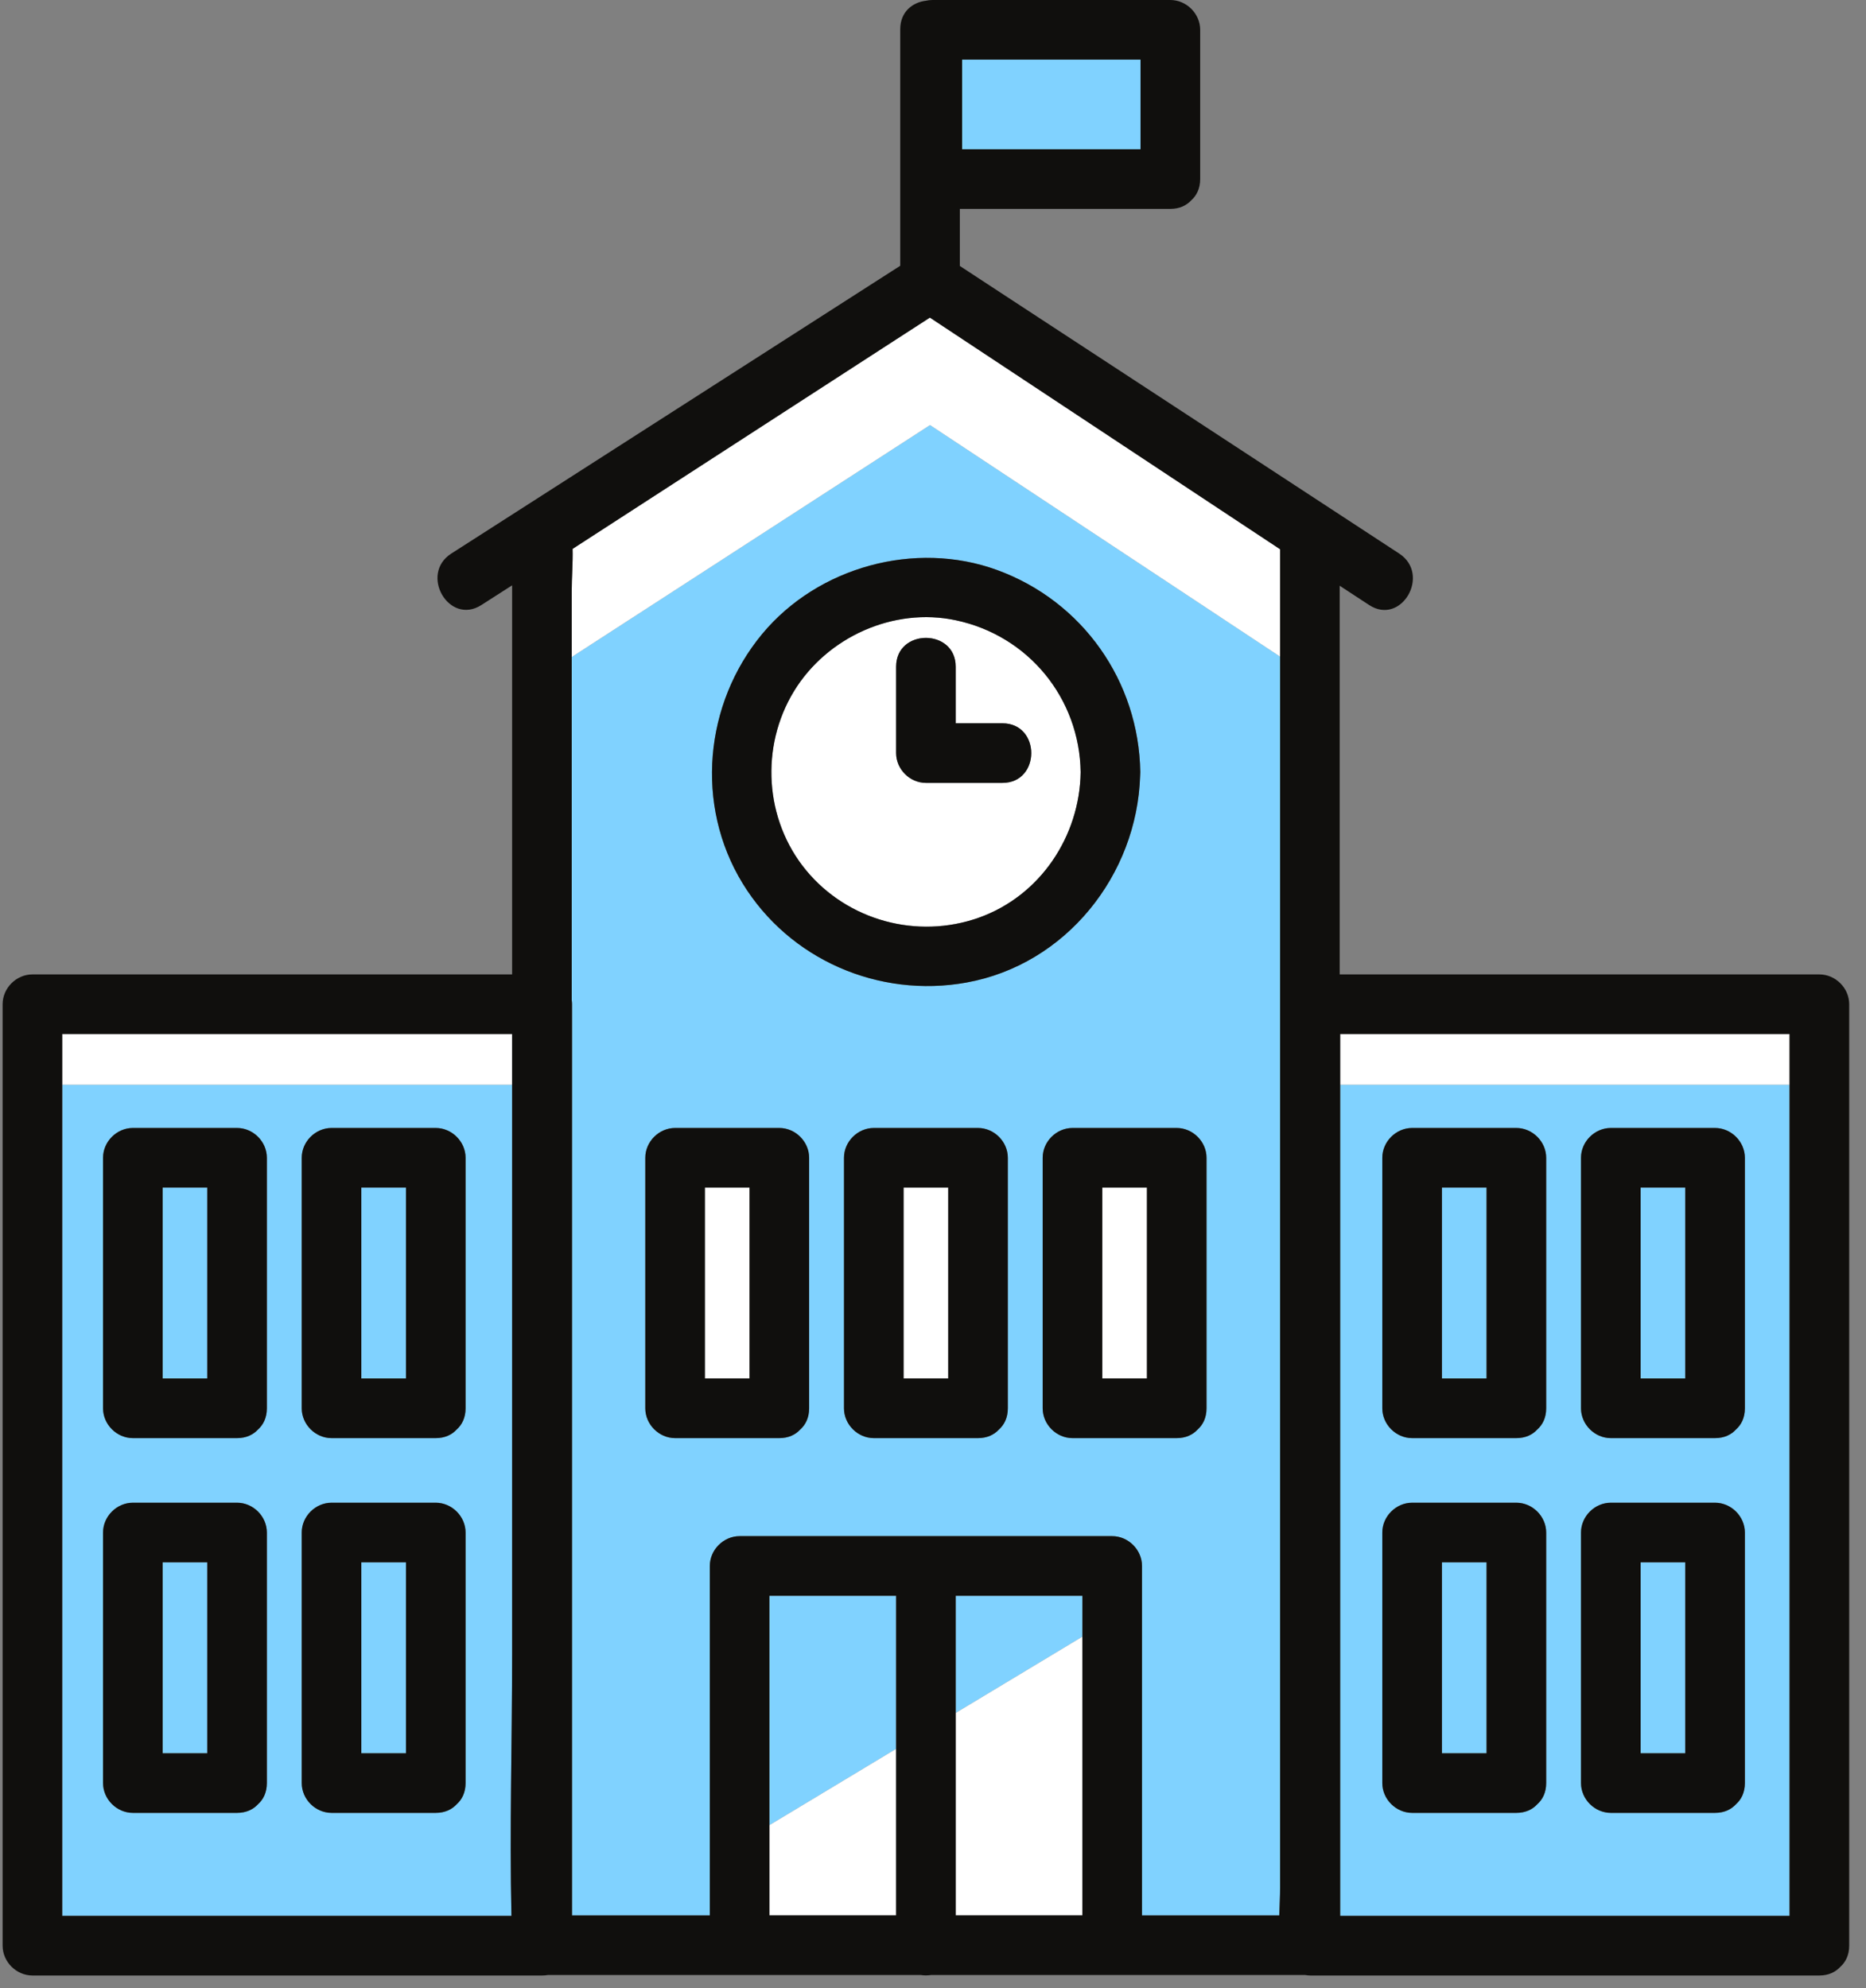
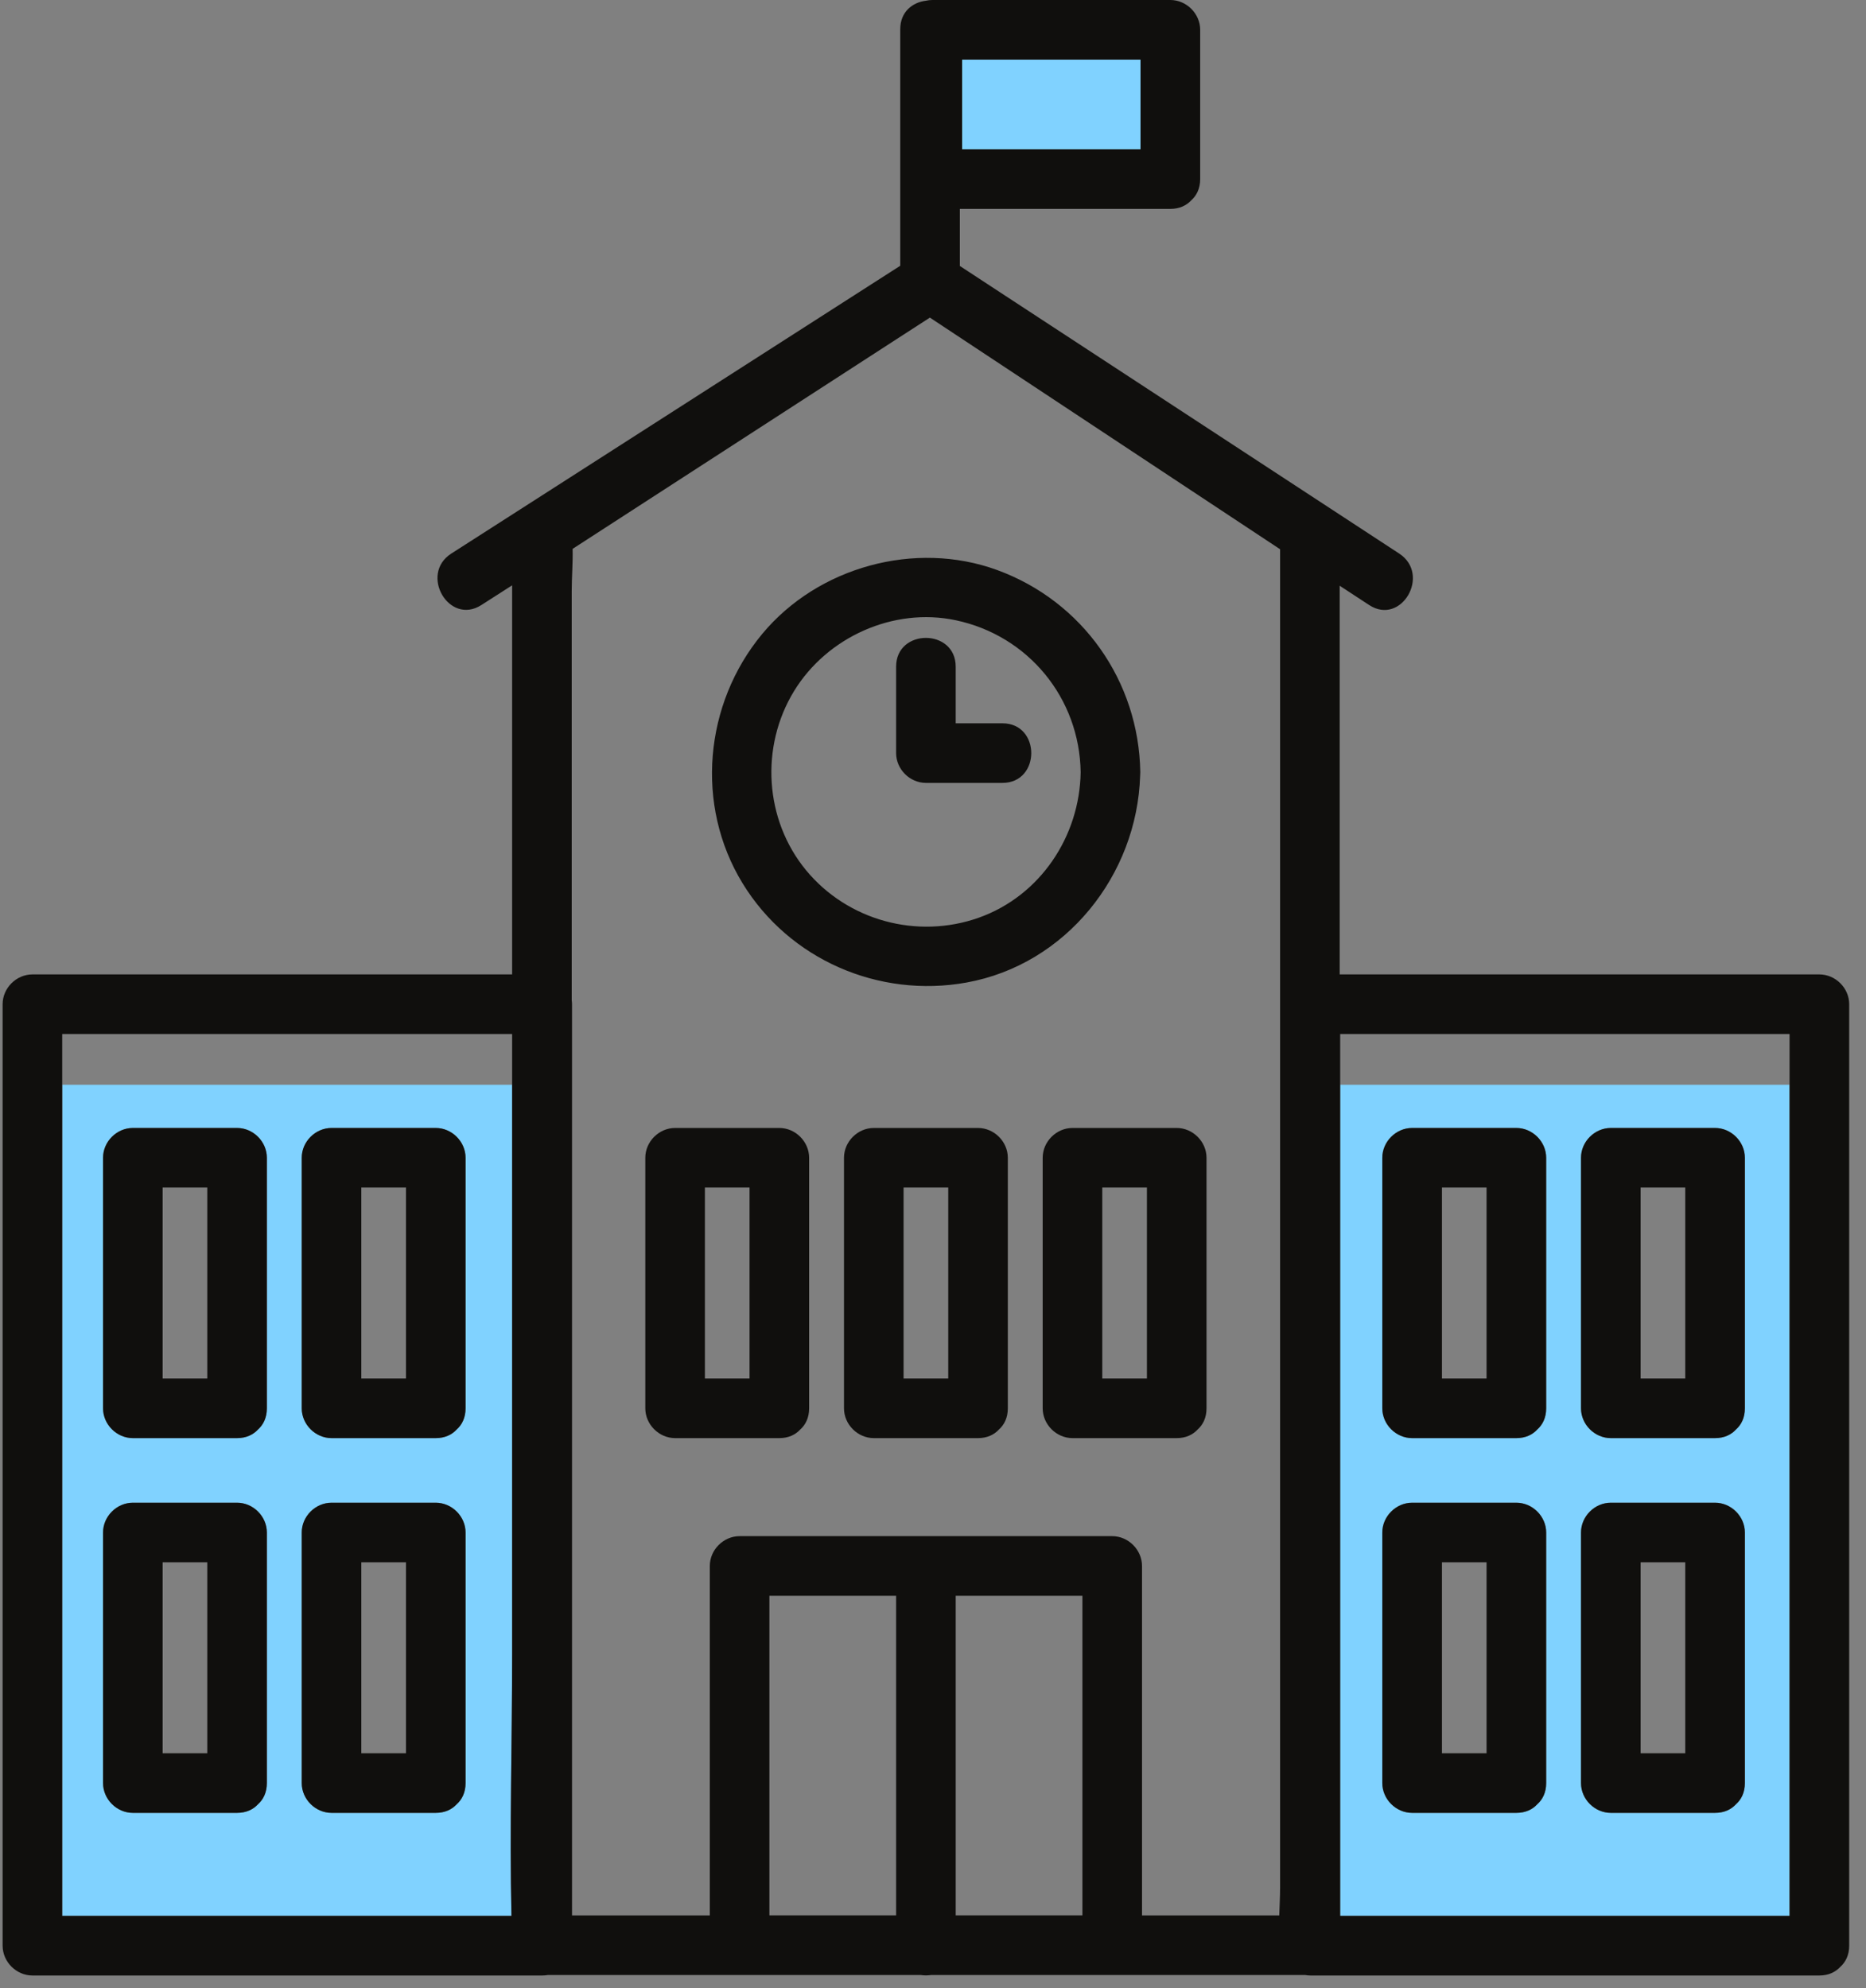
<svg xmlns="http://www.w3.org/2000/svg" width="259" zoomAndPan="magnify" viewBox="0 0 194.25 207" height="276" preserveAspectRatio="xMidYMid meet" version="1.0">
  <rect x="0" y="0" width="194.25" height="207" fill="#808080" stroke="none" />
  <defs>
    <clipPath id="94536f5142">
      <path d="M 0.094 0 L 192.664 0 L 192.664 206 L 0.094 206 Z M 0.094 0 " clip-rule="nonzero" />
    </clipPath>
  </defs>
-   <path fill="#80d2ff" d="M 80.094 166.152 L 93.285 166.152 L 93.285 182.094 L 80.094 190.039 Z M 99.488 166.152 L 99.488 178.355 L 112.68 170.41 L 112.68 166.152 Z M 96.816 44.258 L 133.258 68.367 L 133.258 196.531 C 133.258 197.473 133.199 198.453 133.172 199.434 L 118.883 199.434 L 118.883 163.051 C 118.883 161.371 117.461 159.945 115.781 159.945 L 76.992 159.945 C 75.316 159.945 73.891 161.367 73.891 163.051 L 73.891 199.434 L 59.547 199.434 L 59.547 104.559 C 59.547 104.418 59.535 104.281 59.516 104.145 L 59.516 68.41 Z M 84.23 120.547 C 84.23 118.871 82.809 117.445 81.129 117.445 L 70.277 117.445 C 68.602 117.445 67.176 118.867 67.176 120.547 L 67.176 146.637 C 67.176 148.312 68.598 149.738 70.277 149.738 L 81.129 149.738 C 82.078 149.738 82.801 149.387 83.301 148.848 C 83.859 148.352 84.23 147.613 84.23 146.637 Z M 104.914 120.547 C 104.914 118.871 103.492 117.445 101.812 117.445 L 90.961 117.445 C 89.285 117.445 87.859 118.867 87.859 120.547 L 87.859 146.637 C 87.859 148.312 89.281 149.738 90.961 149.738 L 101.812 149.738 C 102.762 149.738 103.484 149.387 103.984 148.848 C 104.543 148.352 104.914 147.613 104.914 146.637 Z M 122.496 117.445 L 111.645 117.445 C 109.969 117.445 108.543 118.867 108.543 120.547 L 108.543 146.637 C 108.543 148.312 109.965 149.738 111.645 149.738 L 122.496 149.738 C 123.445 149.738 124.168 149.387 124.668 148.848 C 125.227 148.352 125.598 147.613 125.598 146.637 L 125.598 120.547 C 125.598 118.871 124.176 117.445 122.496 117.445 Z M 103.801 59.352 C 95.258 56.234 85.141 59.027 79.344 66.008 C 73.309 73.281 72.332 83.84 77.301 91.969 C 82.16 99.918 91.48 103.949 100.605 102.305 C 110.969 100.434 118.367 91.109 118.688 80.77 C 118.699 80.648 118.703 80.523 118.703 80.398 C 118.562 70.938 112.699 62.602 103.801 59.352 Z M 16.93 143.535 L 21.578 143.535 L 21.578 123.648 L 16.93 123.648 Z M 37.613 143.535 L 42.262 143.535 L 42.262 123.648 L 37.613 123.648 Z M 16.93 182.555 L 21.578 182.555 L 21.578 162.668 L 16.93 162.668 Z M 37.613 182.555 L 42.262 182.555 L 42.262 162.668 L 37.613 162.668 Z M 150.105 143.535 L 154.75 143.535 L 154.75 123.648 L 150.105 123.648 Z M 170.789 123.648 L 170.789 143.535 L 175.434 143.535 L 175.434 123.648 Z M 150.105 182.555 L 154.75 182.555 L 154.75 162.668 L 150.105 162.668 Z M 170.789 182.555 L 175.434 182.555 L 175.434 162.668 L 170.789 162.668 Z M 170.789 182.555 " fill-opacity="1" fill-rule="nonzero" />
  <path fill="#80d2ff" d="M 6.477 116.613 L 6.477 199.484 L 53.242 199.484 C 53.039 190.414 53.312 181.293 53.312 172.227 L 53.312 112.945 L 6.477 112.945 Z M 31.41 120.547 C 31.41 118.867 32.836 117.445 34.512 117.445 L 45.363 117.445 C 47.043 117.445 48.465 118.871 48.465 120.547 L 48.465 146.637 C 48.465 147.613 48.094 148.352 47.535 148.848 C 47.035 149.387 46.312 149.738 45.363 149.738 L 34.512 149.738 C 32.832 149.738 31.41 148.312 31.41 146.637 Z M 31.41 159.566 C 31.41 157.887 32.836 156.465 34.512 156.465 L 45.363 156.465 C 47.043 156.465 48.465 157.891 48.465 159.566 L 48.465 185.656 C 48.465 186.633 48.094 187.371 47.535 187.867 C 47.035 188.406 46.312 188.758 45.363 188.758 L 34.512 188.758 C 32.832 188.758 31.41 187.336 31.41 185.656 Z M 10.727 120.547 C 10.727 118.867 12.152 117.445 13.828 117.445 L 24.68 117.445 C 26.359 117.445 27.781 118.871 27.781 120.547 L 27.781 146.637 C 27.781 147.613 27.41 148.352 26.852 148.848 C 26.352 149.387 25.629 149.738 24.68 149.738 L 13.828 149.738 C 12.148 149.738 10.727 148.312 10.727 146.637 Z M 10.727 159.566 C 10.727 157.887 12.152 156.465 13.828 156.465 L 24.68 156.465 C 26.359 156.465 27.781 157.891 27.781 159.566 L 27.781 185.656 C 27.781 186.633 27.41 187.371 26.852 187.867 C 26.352 188.406 25.629 188.758 24.68 188.758 L 13.828 188.758 C 12.148 188.758 10.727 187.336 10.727 185.656 Z M 139.512 112.945 L 139.512 199.484 L 186.293 199.484 L 186.293 112.945 Z M 160.957 185.656 C 160.957 186.633 160.586 187.371 160.023 187.867 C 159.527 188.406 158.805 188.758 157.852 188.758 L 147 188.758 C 145.32 188.758 143.898 187.336 143.898 185.656 L 143.898 159.566 C 143.898 157.887 145.324 156.465 147 156.465 L 157.852 156.465 C 159.535 156.465 160.957 157.891 160.957 159.566 Z M 160.957 146.637 C 160.957 147.613 160.586 148.352 160.023 148.848 C 159.527 149.387 158.805 149.738 157.852 149.738 L 147 149.738 C 145.32 149.738 143.898 148.312 143.898 146.637 L 143.898 120.547 C 143.898 118.867 145.324 117.445 147 117.445 L 157.852 117.445 C 159.535 117.445 160.957 118.871 160.957 120.547 Z M 181.641 185.656 C 181.641 186.633 181.27 187.371 180.707 187.867 C 180.211 188.406 179.488 188.758 178.535 188.758 L 167.684 188.758 C 166.004 188.758 164.582 187.336 164.582 185.656 L 164.582 159.566 C 164.582 157.887 166.008 156.465 167.684 156.465 L 178.535 156.465 C 180.219 156.465 181.641 157.891 181.641 159.566 Z M 181.641 146.637 C 181.641 147.613 181.27 148.352 180.707 148.848 C 180.211 149.387 179.488 149.738 178.535 149.738 L 167.684 149.738 C 166.004 149.738 164.582 148.312 164.582 146.637 L 164.582 120.547 C 164.582 118.867 166.008 117.445 167.684 117.445 L 178.535 117.445 C 180.219 117.445 181.641 118.871 181.641 120.547 Z M 100.156 6.207 L 118.73 6.207 L 118.73 15.547 L 100.156 15.547 Z M 100.156 6.207 " fill-opacity="1" fill-rule="nonzero" />
-   <path fill="#ffffff" d="M 49.859 107.66 L 53.312 107.66 L 53.312 112.945 L 6.477 112.945 L 6.477 107.66 Z M 182.82 107.66 L 139.512 107.66 L 139.512 112.945 L 186.293 112.945 L 186.293 107.66 Z M 96.801 33.07 C 95.656 33.809 94.516 34.547 93.375 35.285 C 82.121 42.574 70.863 49.863 59.609 57.148 C 59.645 58.605 59.516 60.117 59.516 61.531 L 59.516 68.41 L 96.816 44.258 L 133.258 68.367 L 133.258 57.188 C 132.125 56.438 130.988 55.688 129.855 54.938 C 118.836 47.648 107.816 40.359 96.801 33.07 Z M 83.906 90.605 C 79.578 85.352 79.125 77.738 82.66 71.957 C 86.094 66.336 93.012 63.203 99.5 64.582 C 107.051 66.18 112.383 72.695 112.496 80.398 C 112.398 87.09 108.281 93.277 101.895 95.551 C 95.488 97.828 88.234 95.859 83.906 90.605 Z M 93.285 78.414 C 93.285 80.09 94.707 81.516 96.387 81.516 L 104.355 81.516 C 108.352 81.516 108.355 75.312 104.355 75.312 L 99.488 75.312 L 99.488 69.414 C 99.488 65.422 93.285 65.418 93.285 69.414 Z M 94.062 143.535 L 98.711 143.535 L 98.711 123.648 L 94.062 123.648 Z M 73.379 143.535 L 78.027 143.535 L 78.027 123.648 L 73.379 123.648 Z M 114.746 143.535 L 119.395 143.535 L 119.395 123.648 L 114.746 123.648 Z M 99.488 199.43 L 112.68 199.43 L 112.68 170.41 L 99.488 178.355 Z M 80.094 199.43 L 93.285 199.43 L 93.285 182.094 L 80.094 190.039 Z M 80.094 199.43 " fill-opacity="1" fill-rule="nonzero" />
  <g clip-path="url(#94536f5142)">
    <path fill="#100f0d" d="M 189.398 101.457 L 139.461 101.457 L 139.461 60.988 C 140.484 61.656 141.504 62.328 142.527 62.996 C 145.875 65.188 148.988 59.82 145.656 57.637 C 131.844 48.594 118.031 39.551 104.215 30.508 C 102.785 29.57 101.352 28.629 99.918 27.691 L 99.918 21.75 L 121.836 21.75 C 122.785 21.75 123.508 21.398 124.008 20.859 C 124.566 20.363 124.938 19.625 124.938 18.648 L 124.938 3.102 C 124.938 1.426 123.516 0 121.836 0 L 97.055 0 C 96.828 0 96.609 0.027 96.398 0.074 C 95 0.238 93.715 1.227 93.715 3.043 L 93.715 27.672 C 80.148 36.371 66.586 45.066 53.02 53.766 C 51.008 55.055 48.992 56.348 46.98 57.637 C 43.629 59.785 46.738 65.16 50.113 62.996 C 51.18 62.312 52.246 61.629 53.312 60.945 L 53.312 101.457 L 3.375 101.457 C 1.699 101.457 0.273 102.875 0.273 104.559 L 0.273 202.59 C 0.273 204.266 1.695 205.691 3.375 205.691 L 56.445 205.691 C 56.652 205.691 56.848 205.672 57.035 205.641 L 95.844 205.641 C 96.203 205.695 96.574 205.695 96.934 205.641 L 135.871 205.641 C 136.047 205.672 136.227 205.691 136.41 205.691 L 189.398 205.691 C 190.348 205.691 191.07 205.336 191.566 204.801 C 192.129 204.301 192.5 203.566 192.5 202.59 L 192.5 104.559 C 192.5 102.879 191.078 101.457 189.398 101.457 Z M 139.512 199.484 L 139.512 107.66 L 186.293 107.66 L 186.293 199.484 Z M 9.965 199.484 L 6.477 199.484 L 6.477 107.66 L 53.312 107.66 L 53.312 172.227 C 53.312 181.293 53.039 190.414 53.242 199.484 Z M 59.516 61.531 C 59.516 60.117 59.645 58.605 59.609 57.148 C 70.863 49.863 82.121 42.574 93.375 35.285 C 94.516 34.547 95.656 33.809 96.801 33.07 C 107.816 40.359 118.836 47.648 129.855 54.938 C 130.988 55.688 132.125 56.438 133.258 57.188 L 133.258 196.531 C 133.258 197.473 133.199 198.453 133.172 199.434 L 118.883 199.434 L 118.883 163.051 C 118.883 161.371 117.461 159.945 115.781 159.945 L 76.992 159.945 C 75.316 159.945 73.891 161.367 73.891 163.051 L 73.891 199.434 L 59.547 199.434 L 59.547 104.559 C 59.547 104.418 59.535 104.281 59.516 104.145 Z M 80.094 168.031 L 80.094 166.152 L 93.285 166.152 L 93.285 199.43 L 80.094 199.43 Z M 112.68 170.41 L 112.68 199.43 L 99.488 199.43 L 99.488 166.152 L 112.68 166.152 Z M 118.73 15.547 L 100.156 15.547 L 100.156 6.207 L 118.73 6.207 Z M 100.605 102.305 C 110.969 100.434 118.367 91.109 118.688 80.77 C 118.691 80.645 118.699 80.52 118.703 80.398 C 118.562 70.938 112.699 62.602 103.801 59.352 C 95.258 56.234 85.141 59.027 79.344 66.008 C 73.309 73.281 72.332 83.84 77.301 91.969 C 82.16 99.918 91.48 103.949 100.605 102.305 Z M 82.66 71.957 C 86.094 66.336 93.012 63.203 99.5 64.582 C 107.051 66.18 112.383 72.695 112.496 80.398 C 112.398 87.09 108.281 93.277 101.895 95.551 C 95.488 97.828 88.234 95.859 83.906 90.605 C 79.578 85.352 79.125 77.738 82.66 71.957 Z M 93.285 78.414 L 93.285 69.414 C 93.285 65.418 99.488 65.422 99.488 69.414 L 99.488 75.312 L 104.355 75.312 C 108.355 75.312 108.352 81.516 104.355 81.516 L 96.387 81.516 C 94.707 81.516 93.285 80.09 93.285 78.414 Z M 24.68 117.445 L 13.828 117.445 C 12.152 117.445 10.727 118.867 10.727 120.547 L 10.727 146.637 C 10.727 148.312 12.148 149.738 13.828 149.738 L 24.68 149.738 C 25.629 149.738 26.352 149.387 26.852 148.848 C 27.41 148.352 27.781 147.613 27.781 146.637 L 27.781 120.547 C 27.781 118.871 26.359 117.445 24.68 117.445 Z M 16.93 123.648 L 21.578 123.648 L 21.578 143.535 L 16.93 143.535 Z M 45.363 117.445 L 34.512 117.445 C 32.836 117.445 31.41 118.867 31.41 120.547 L 31.41 146.637 C 31.41 148.312 32.832 149.738 34.512 149.738 L 45.363 149.738 C 46.312 149.738 47.035 149.387 47.535 148.848 C 48.094 148.352 48.465 147.613 48.465 146.637 L 48.465 120.547 C 48.465 118.871 47.043 117.445 45.363 117.445 Z M 37.613 123.648 L 42.262 123.648 L 42.262 143.535 L 37.613 143.535 Z M 101.812 117.445 L 90.961 117.445 C 89.285 117.445 87.859 118.867 87.859 120.547 L 87.859 146.637 C 87.859 148.312 89.281 149.738 90.961 149.738 L 101.812 149.738 C 102.762 149.738 103.484 149.387 103.984 148.848 C 104.543 148.352 104.914 147.613 104.914 146.637 L 104.914 120.547 C 104.914 118.871 103.492 117.445 101.812 117.445 Z M 94.062 123.648 L 98.711 123.648 L 98.711 143.535 L 94.062 143.535 Z M 70.277 149.738 L 81.129 149.738 C 82.078 149.738 82.801 149.387 83.301 148.848 C 83.859 148.352 84.23 147.613 84.23 146.637 L 84.23 120.547 C 84.23 118.871 82.809 117.445 81.129 117.445 L 70.277 117.445 C 68.602 117.445 67.176 118.867 67.176 120.547 L 67.176 146.637 C 67.176 148.312 68.598 149.738 70.277 149.738 Z M 73.379 123.648 L 78.027 123.648 L 78.027 143.535 L 73.379 143.535 Z M 108.543 120.547 L 108.543 146.637 C 108.543 148.312 109.965 149.738 111.645 149.738 L 122.496 149.738 C 123.445 149.738 124.168 149.387 124.668 148.848 C 125.227 148.352 125.598 147.613 125.598 146.637 L 125.598 120.547 C 125.598 118.871 124.176 117.445 122.496 117.445 L 111.645 117.445 C 109.969 117.445 108.543 118.867 108.543 120.547 Z M 119.395 143.535 L 114.746 143.535 L 114.746 123.648 L 119.395 123.648 Z M 24.68 156.465 L 13.828 156.465 C 12.152 156.465 10.727 157.887 10.727 159.566 L 10.727 185.656 C 10.727 187.336 12.148 188.758 13.828 188.758 L 24.68 188.758 C 25.629 188.758 26.352 188.406 26.852 187.867 C 27.41 187.371 27.781 186.633 27.781 185.656 L 27.781 159.566 C 27.781 157.891 26.359 156.465 24.68 156.465 Z M 16.93 162.668 L 21.578 162.668 L 21.578 182.555 L 16.93 182.555 Z M 45.363 156.465 L 34.512 156.465 C 32.836 156.465 31.41 157.887 31.41 159.566 L 31.41 185.656 C 31.41 187.336 32.832 188.758 34.512 188.758 L 45.363 188.758 C 46.312 188.758 47.035 188.406 47.535 187.867 C 48.094 187.371 48.465 186.633 48.465 185.656 L 48.465 159.566 C 48.465 157.891 47.043 156.465 45.363 156.465 Z M 37.613 162.668 L 42.262 162.668 L 42.262 182.555 L 37.613 182.555 Z M 157.852 117.445 L 147 117.445 C 145.324 117.445 143.898 118.867 143.898 120.547 L 143.898 146.637 C 143.898 148.312 145.32 149.738 147 149.738 L 157.852 149.738 C 158.805 149.738 159.527 149.387 160.023 148.848 C 160.586 148.352 160.957 147.613 160.957 146.637 L 160.957 120.547 C 160.957 118.871 159.535 117.445 157.852 117.445 Z M 150.105 123.648 L 154.75 123.648 L 154.75 143.535 L 150.105 143.535 Z M 178.535 117.445 L 167.684 117.445 C 166.008 117.445 164.582 118.867 164.582 120.547 L 164.582 146.637 C 164.582 148.312 166.004 149.738 167.684 149.738 L 178.535 149.738 C 179.488 149.738 180.211 149.387 180.707 148.848 C 181.27 148.352 181.641 147.613 181.641 146.637 L 181.641 120.547 C 181.641 118.871 180.219 117.445 178.535 117.445 Z M 170.789 123.648 L 175.434 123.648 L 175.434 143.535 L 170.789 143.535 Z M 157.852 156.465 L 147 156.465 C 145.324 156.465 143.898 157.887 143.898 159.566 L 143.898 185.656 C 143.898 187.336 145.32 188.758 147 188.758 L 157.852 188.758 C 158.805 188.758 159.527 188.406 160.023 187.867 C 160.586 187.371 160.957 186.633 160.957 185.656 L 160.957 159.566 C 160.957 157.891 159.535 156.465 157.852 156.465 Z M 150.105 162.668 L 154.75 162.668 L 154.75 182.555 L 150.105 182.555 Z M 178.535 156.465 L 167.684 156.465 C 166.008 156.465 164.582 157.887 164.582 159.566 L 164.582 185.656 C 164.582 187.336 166.004 188.758 167.684 188.758 L 178.535 188.758 C 179.488 188.758 180.211 188.406 180.707 187.867 C 181.27 187.371 181.641 186.633 181.641 185.656 L 181.641 159.566 C 181.641 157.891 180.219 156.465 178.535 156.465 Z M 170.789 162.668 L 175.434 162.668 L 175.434 182.555 L 170.789 182.555 Z M 170.789 162.668 " fill-opacity="1" fill-rule="nonzero" />
  </g>
</svg>